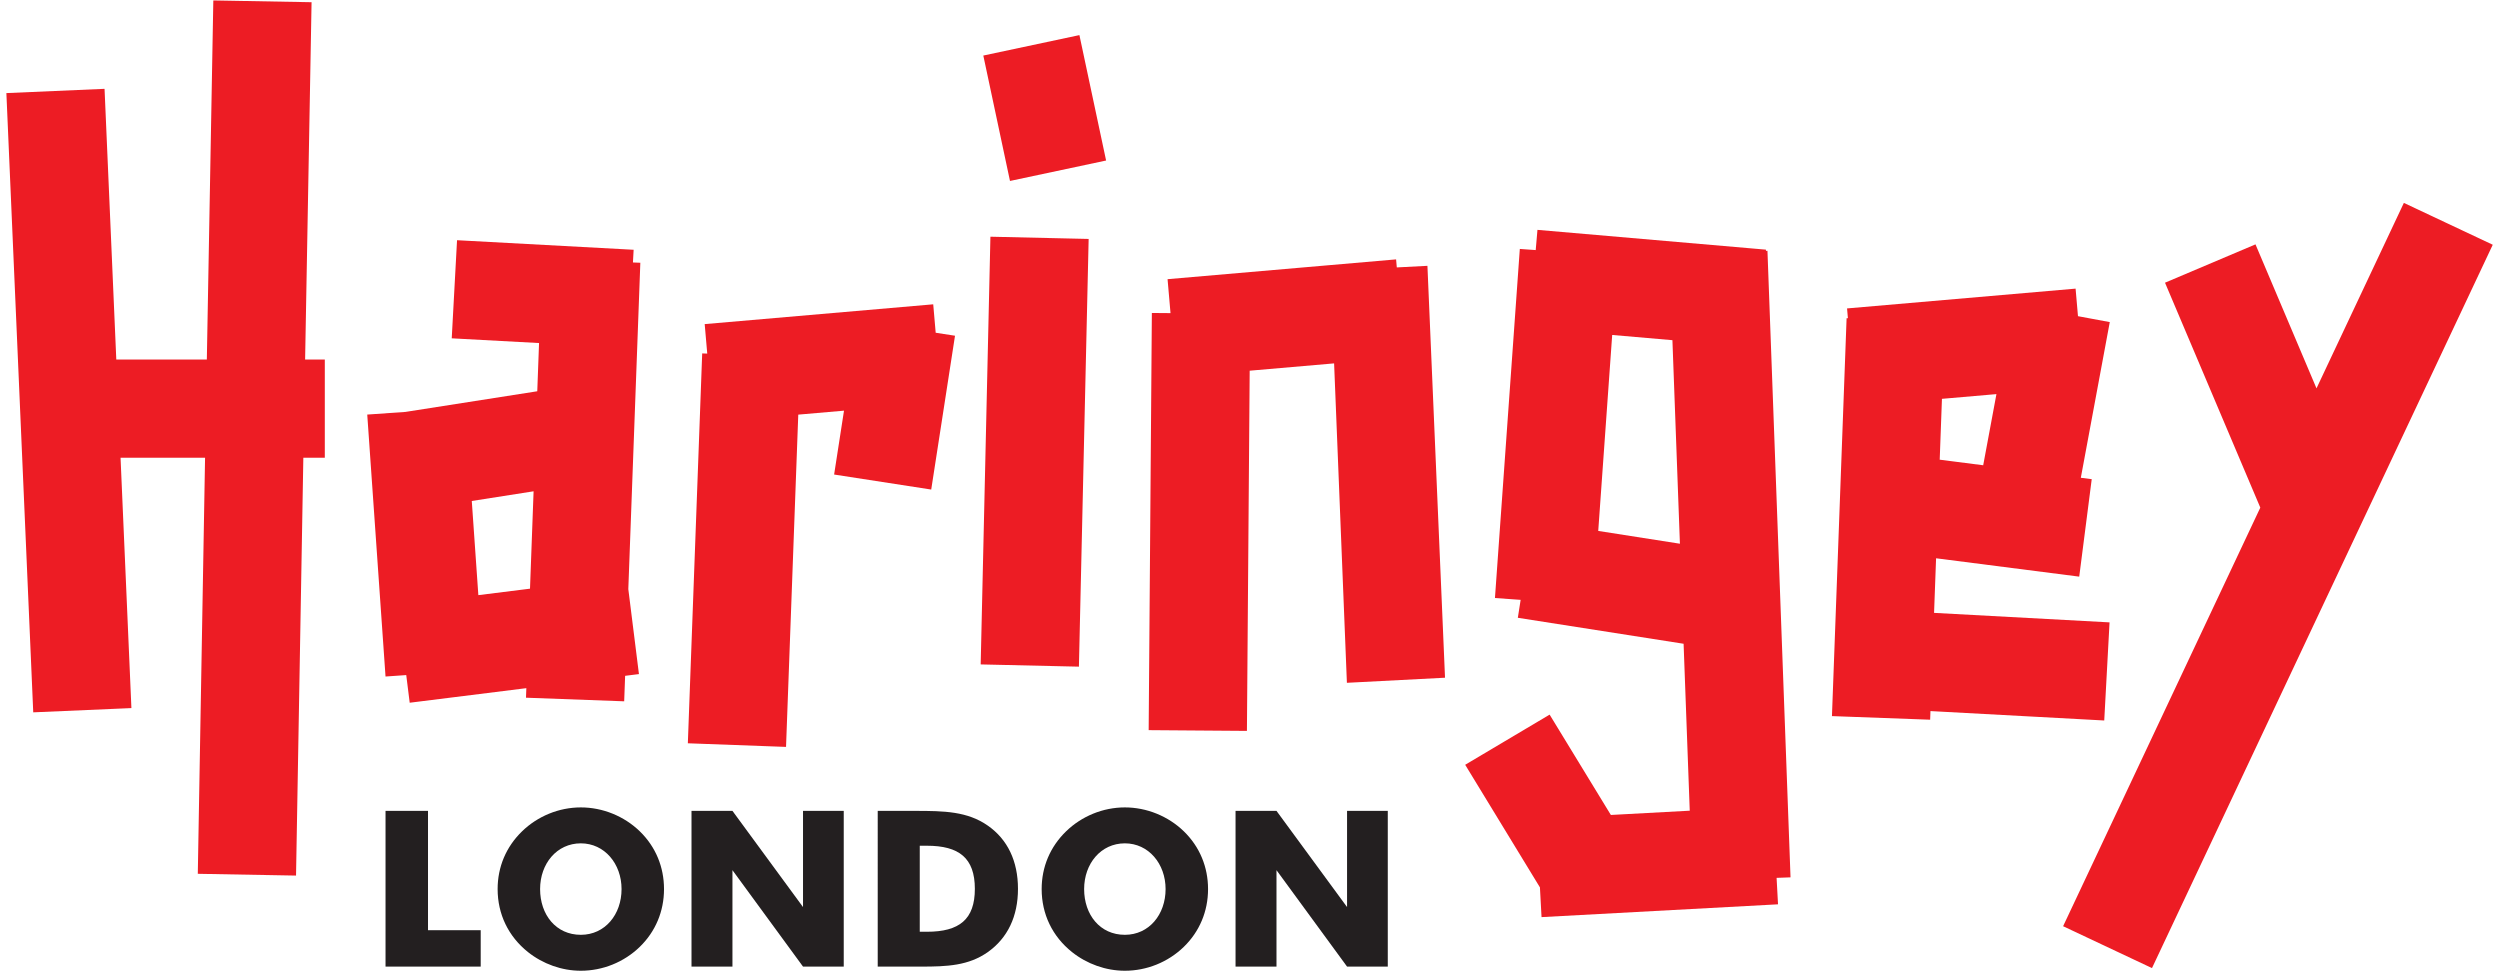
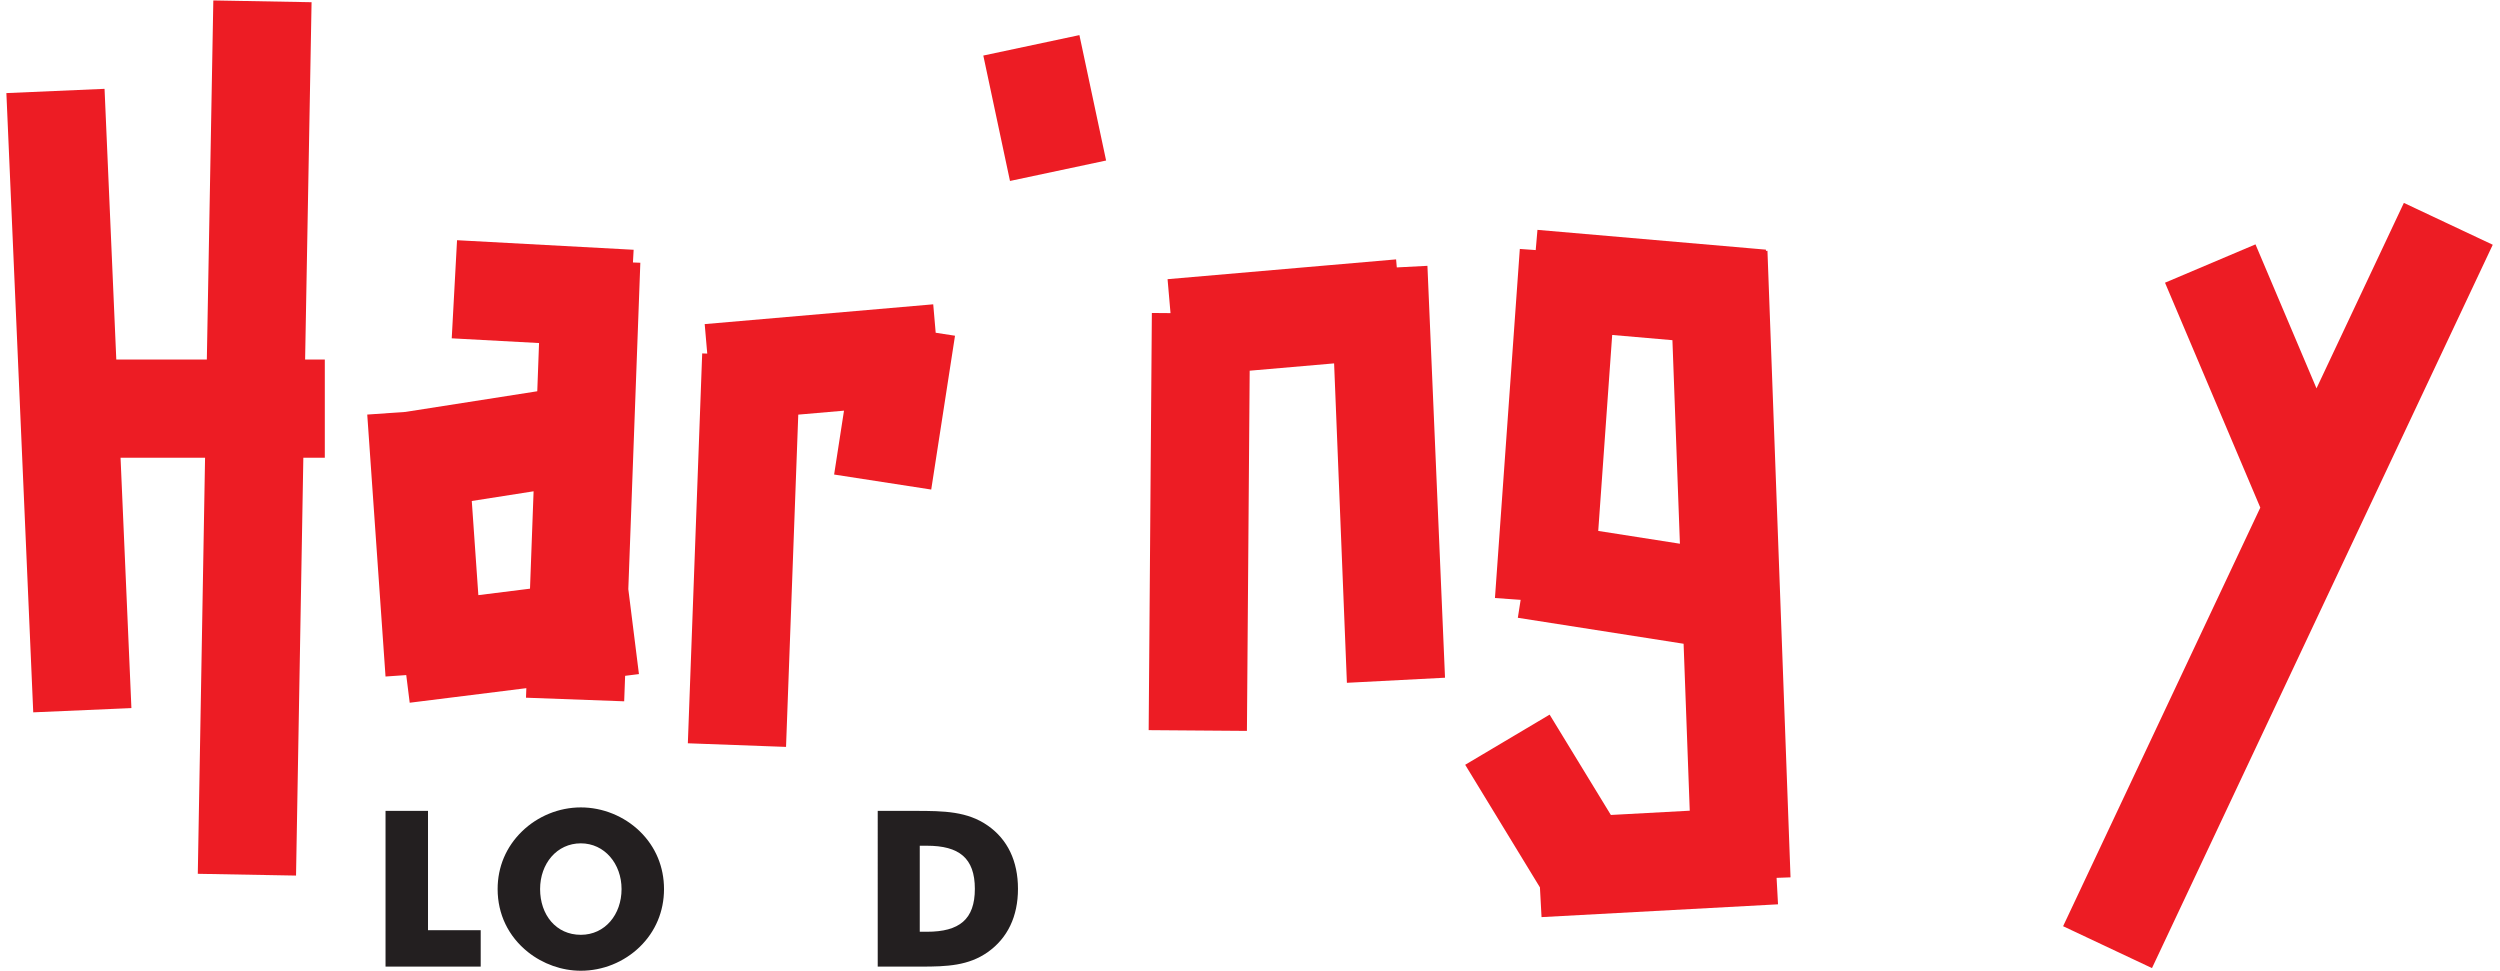
<svg xmlns="http://www.w3.org/2000/svg" version="1.1" xml:space="preserve" viewBox="203.37 233.92 744.05 290.37" width="170px" height="66px" aria-hidden="true">
  <defs>
    <linearGradient class="cerosgradient" data-cerosgradient="true" id="CerosGradient_id855077429" gradientUnits="userSpaceOnUse" x1="50%" y1="100%" x2="50%" y2="0%">
      <stop offset="0%" stop-color="#d1d1d1" />
      <stop offset="100%" stop-color="#d1d1d1" />
    </linearGradient>
    <linearGradient />
    <clipPath id="a68767781e492b">
      <path d="M 0,595.28 H 841.89 V 0 H 0 Z" />
    </clipPath>
  </defs>
  <g transform="matrix(1.333 0 0 -1.333 0 793.71)">
    <g transform="translate(589.41 316.4)">
-       <path d="m0 0-2.963 0.38 0.503 13.657 12.228 1.059-2.97-15.968zm33.964-58.153 1.191 22.019-39.384 2.131 0.451 12.254 32.127-4.121 2.805 21.874-2.448 0.314 6.498 34.939-7.136 1.328-0.536 6.184-51.292-4.442 0.191-2.203-0.293 0.011-3.287-89.305 22.038-0.81 0.071 1.937z" fill="#ed1c24" />
-     </g>
+       </g>
    <g transform="translate(221.04 419.45)">
      <path d="m0 0-22.05 0.399-1.456-80.588h-20.321l-2.636 60.749-22.032-0.956 6.029-138.98 22.032 0.955-2.437 56.18h18.967l-1.631-93.373 22.048-0.398 1.639 93.771h4.818v22.053h-4.419z" fill="#ed1c24" />
    </g>
    <g transform="translate(371.21 270.83)">
-       <path d="m0 0 22.047-0.502 2.185 95.994-22.046 0.501z" fill="#ed1c24" />
-     </g>
+       </g>
    <g transform="translate(464.6 359.93)">
      <path d="m0 0-0.156 1.803-51.291-4.442 0.66-7.619-4.186 0.032-0.715-93.625 22.052-0.168 0.619 80.841 18.947 1.641 2.871-71.689 22.022 1.143-3.948 92.44z" fill="#ed1c24" />
    </g>
    <g transform="translate(360.56 351.65)">
      <path d="m0 0-51.291-4.442 0.573-6.619-1.134 0.041-3.22-87.5 22.037-0.812 2.746 74.574 10.263 0.889-2.217-14.335 21.793-3.37 5.339 34.523-4.337 0.67z" fill="#ed1c24" />
    </g>
    <g transform="translate(258.47 286.38)">
      <path d="m0 0-1.474 21.13 13.872 2.174-0.804-21.855zm34.697 74.659 0.154 2.853-39.633 2.144-1.191-22.02 19.596-1.06-0.399-10.821-29.565-4.632-8.594-0.599 4.103-58.791 4.65 0.324 0.775-6.207 26.179 3.271-0.079-2.142 22.037-0.81 0.211 5.723 3.1 0.387-2.384 19.068 2.697 73.251z" fill="#ed1c24" />
    </g>
    <g transform="translate(509.81 300.79)">
      <path d="m0 0 3.132 43.98 13.516-1.17 1.682-45.681zm37.978 62.868-0.351-0.013 0.024 0.271-51.292 4.442-0.393-4.537-3.566 0.254-5.581-78.344 5.766-0.411-0.631-4.025 37.203-5.828 1.379-37.466-17.705-0.958-13.742 22.519-18.951-11.257 16.776-27.517 0.361-6.672 53.074 2.872-0.321 5.938 3.127 0.115z" fill="#ed1c24" />
    </g>
    <g transform="translate(371.8 407.48)">
      <path d="m0 0 5.987-28.146 21.572 4.588-5.99 28.147z" fill="#ed1c24" />
    </g>
    <g transform="translate(690.62 374.41)">
      <path d="m0 0-19.609-41.622-13.693 32.315-20.306-8.604 21.389-50.477-44.26-93.947 19.949-9.399 76.479 162.34z" fill="#ed1c24" />
    </g>
    <g transform="translate(237.64 237.96)">
      <path d="m0 0h9.531v-26.786h11.828v-8.163h-21.359z" fill="#231f20" />
    </g>
    <g clip-path="url(#a68767781e492b)">
      <g transform="translate(290.61 220.41)">
        <path d="m0 0c0 5.67-3.813 10.264-9.14 10.264-5.377 0-9.141-4.546-9.141-10.264 0-5.767 3.568-10.265 9.141-10.265 5.425 0 9.14 4.547 9.14 10.265m4.105-12.953c-3.568-3.471-8.357-5.376-13.245-5.376-4.253 0-8.505 1.515-11.878 4.203-4.399 3.52-6.794 8.504-6.794 14.126 0 4.986 1.906 9.482 5.474 12.953 3.52 3.421 8.31 5.376 13.198 5.376s9.726-1.955 13.245-5.376c3.569-3.471 5.426-8.016 5.426-12.953 0-4.986-1.906-9.531-5.426-12.953" fill="#231f20" />
      </g>
      <g transform="translate(306.31 237.96)">
-         <path d="m0 0h9.189l15.837-21.586v21.586h9.14v-34.949h-9.14l-15.837 21.643v-21.643h-9.189z" fill="#231f20" />
-       </g>
+         </g>
      <g transform="translate(428.41 237.96)">
-         <path d="m0 0h9.189l15.837-21.586v21.586h9.14v-34.949h-9.14l-15.837 21.643v-21.643h-9.189z" fill="#231f20" />
-       </g>
+         </g>
      <g transform="translate(359.15 210.83)">
        <path d="m0 0c7.283 0 10.753 2.786 10.753 9.629 0 6.94-3.568 9.678-10.753 9.678h-1.613v-19.307zm-11.047 27.128h8.407c6.501 0 11.731-0.098 16.326-3.324 4.399-3.079 6.745-7.918 6.745-14.175 0-6.207-2.346-11.046-6.745-14.175-4.35-3.079-9.189-3.275-15.007-3.275h-9.726z" fill="#231f20" />
      </g>
      <g transform="translate(412.71 220.41)">
-         <path d="m0 0c0 5.67-3.813 10.264-9.14 10.264-5.377 0-9.141-4.546-9.141-10.264 0-5.767 3.568-10.265 9.141-10.265 5.425 0 9.14 4.547 9.14 10.265m4.105-12.953c-3.568-3.471-8.358-5.376-13.245-5.376-4.253 0-8.505 1.515-11.878 4.203-4.399 3.52-6.794 8.504-6.794 14.126 0 4.986 1.906 9.482 5.474 12.953 3.52 3.421 8.31 5.376 13.198 5.376 4.887 0 9.726-1.955 13.245-5.376 3.569-3.471 5.426-8.016 5.426-12.953 0-4.986-1.906-9.531-5.426-12.953" fill="#231f20" />
-       </g>
+         </g>
    </g>
  </g>
</svg>